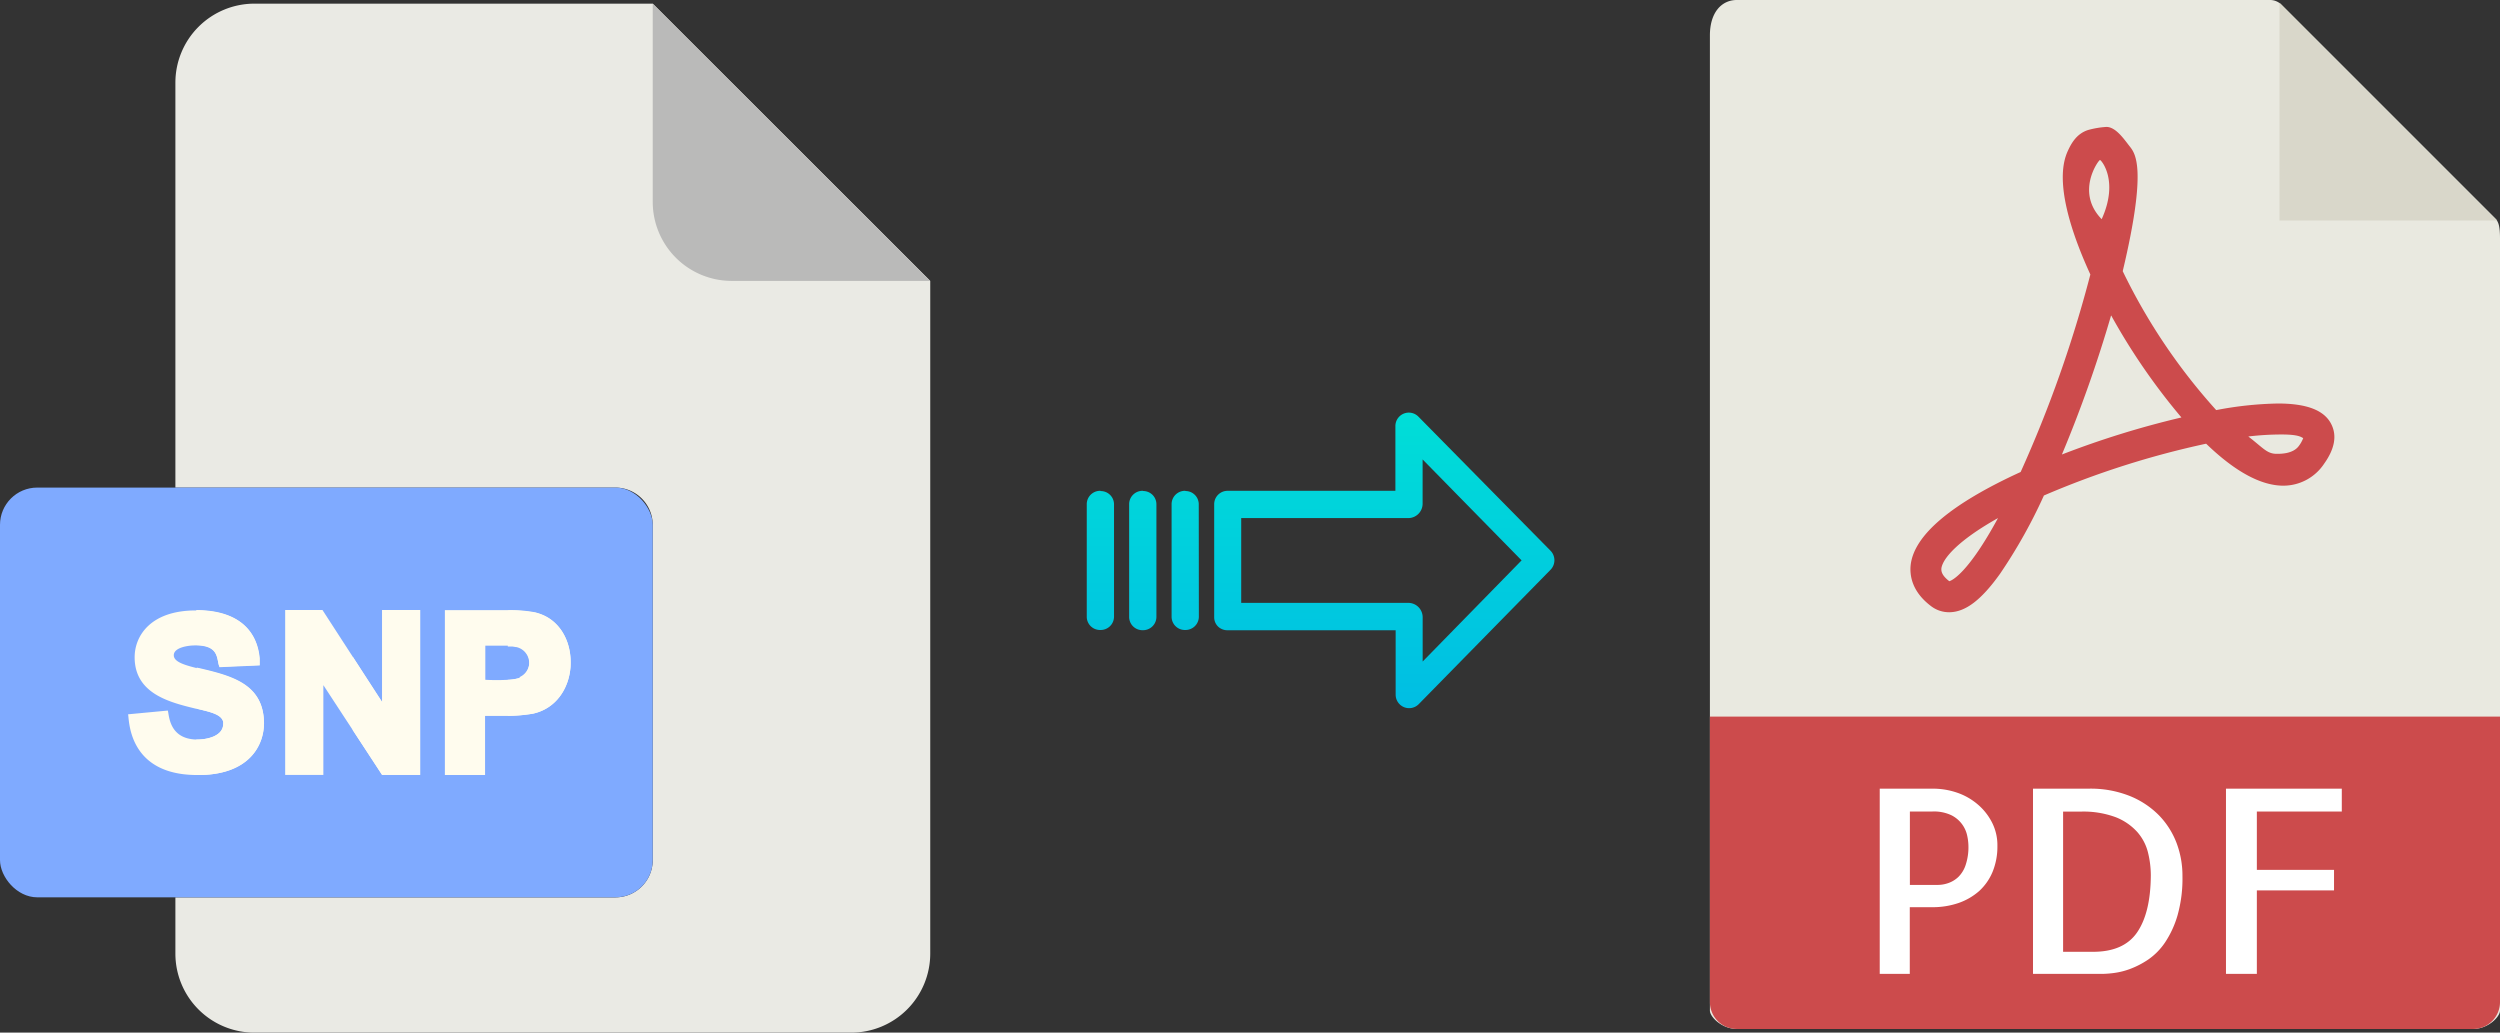
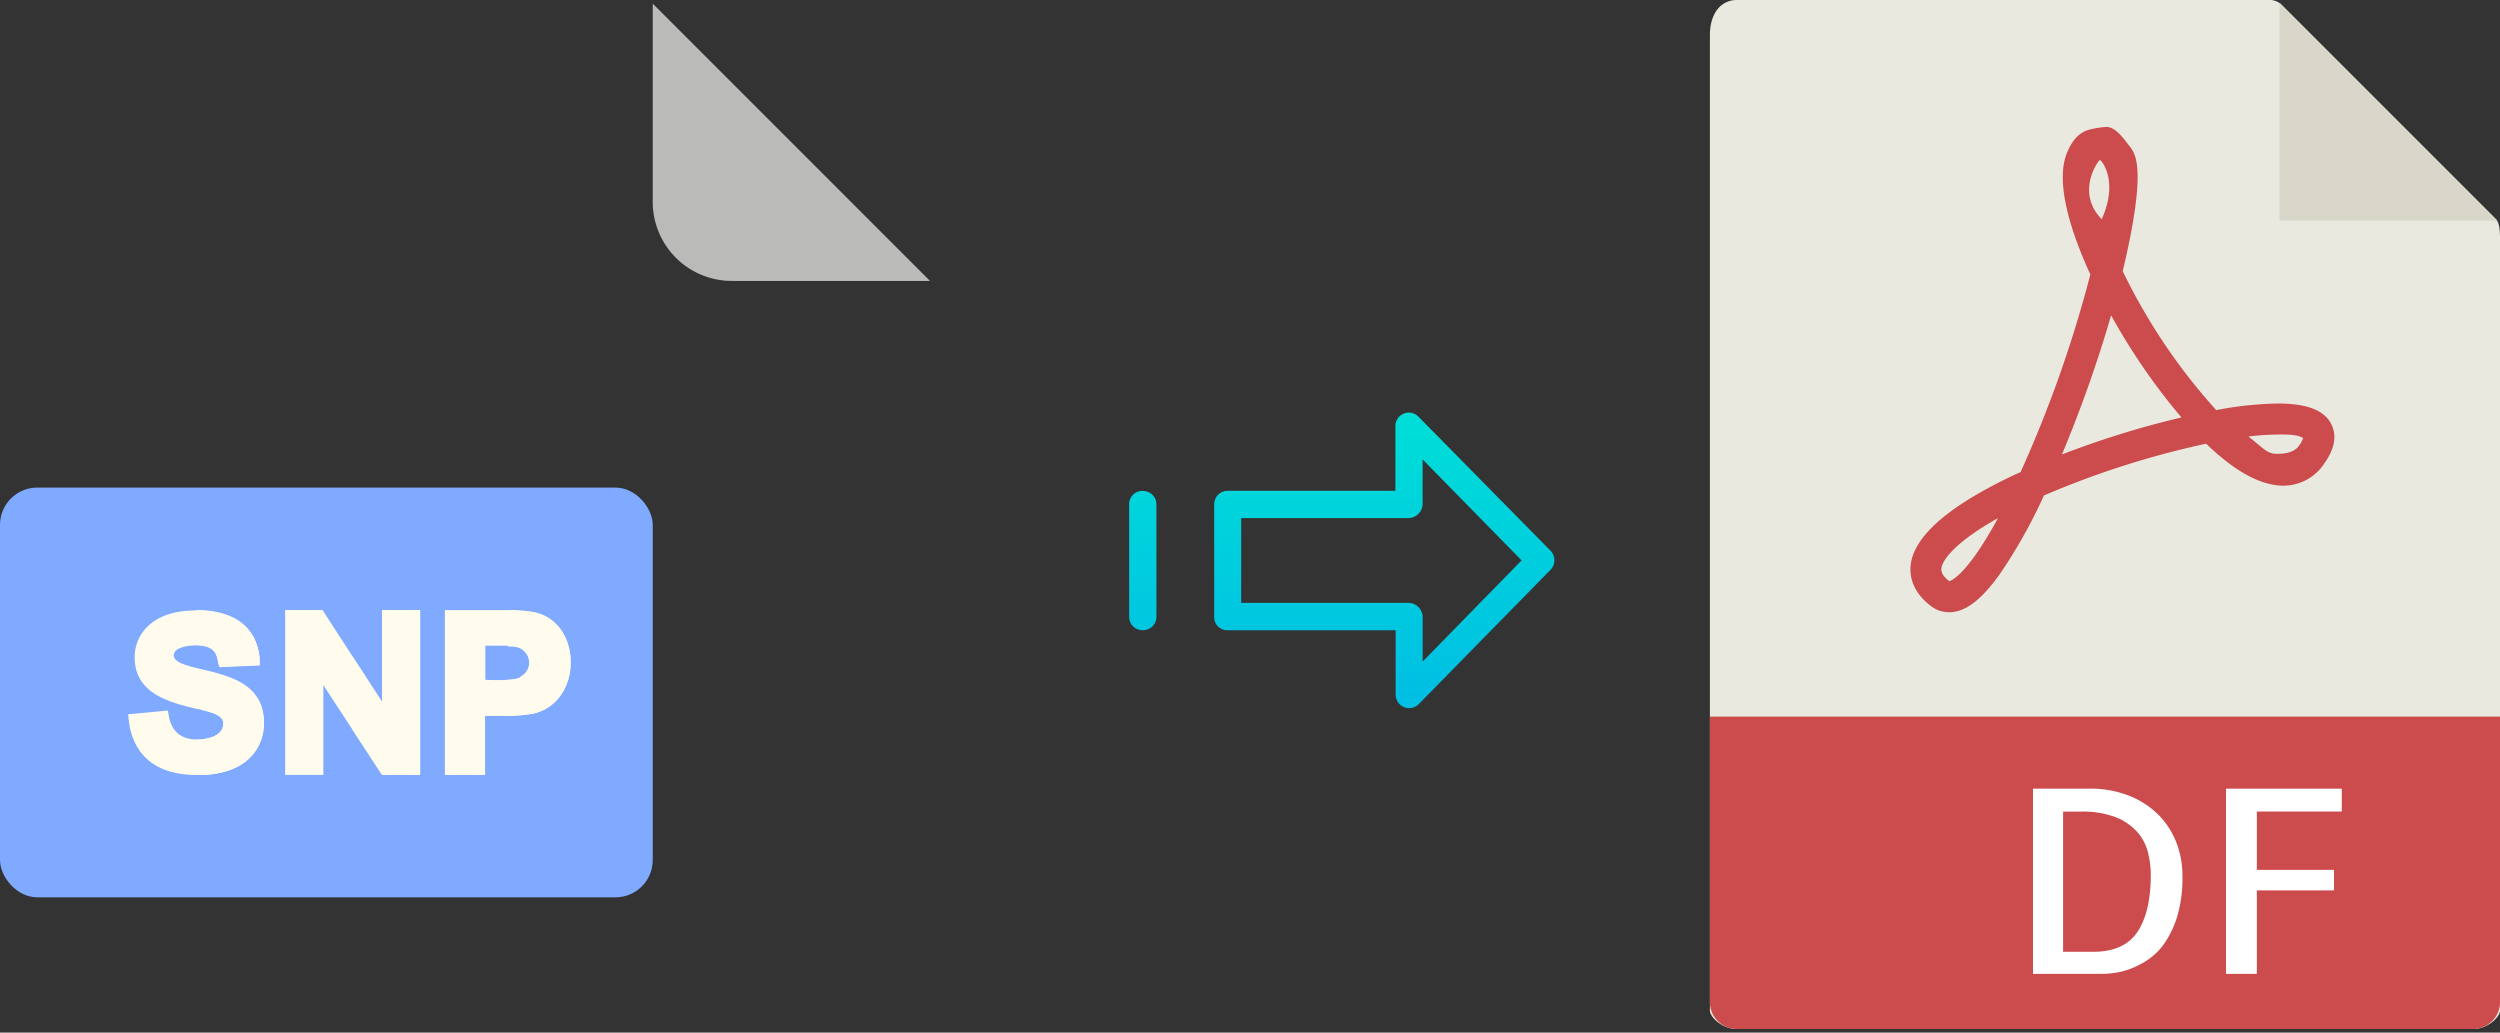
<svg xmlns="http://www.w3.org/2000/svg" xmlns:xlink="http://www.w3.org/1999/xlink" viewBox="0 0 485.92 200.71">
  <rect x="0" y="0" width="485.92" height="200.71" fill="#333333" stroke="none" />
  <defs>
    <style>.cls-1{fill:#e9e9e0;}.cls-2{fill:#d9d7ca;}.cls-3{fill:#cc4b4c;}.cls-4{fill:#fff;}.cls-5{fill:#eaeae4;}.cls-6{fill:#babab9;}.cls-7{fill:#7faaff;}.cls-8{fill:#fffcee;}.cls-9{fill:url(#linear-gradient);}.cls-10{fill:url(#linear-gradient-2);}.cls-11{fill:url(#linear-gradient-3);}.cls-12{fill:url(#linear-gradient-4);}</style>
    <linearGradient id="linear-gradient" x1="269.01" y1="136.51" x2="269.01" y2="17.31" gradientTransform="matrix(1, 0, 0, -1, 0, 186.59)" gradientUnits="userSpaceOnUse">
      <stop offset="0" stop-color="#00efd1" />
      <stop offset="1" stop-color="#00acea" />
    </linearGradient>
    <linearGradient id="linear-gradient-2" x1="230.36" y1="136.51" x2="230.36" y2="17.31" xlink:href="#linear-gradient" />
    <linearGradient id="linear-gradient-3" x1="222.12" y1="136.51" x2="222.12" y2="17.31" xlink:href="#linear-gradient" />
    <linearGradient id="linear-gradient-4" x1="213.87" y1="136.51" x2="213.87" y2="17.31" xlink:href="#linear-gradient" />
  </defs>
  <title>snp to pdf</title>
  <g id="Layer_2" data-name="Layer 2">
    <g id="Layer_5_Image" data-name="Layer 5 Image">
      <path class="cls-1" d="M441.22,0H337.57c-2.88,0-5.22,2.34-5.22,6.88V196.43c0,1.23,2.34,3.57,5.22,3.57H480.7c2.88,0,5.22-2.34,5.22-3.57V46.35c0-2.49-.33-3.29-.92-3.88L443.45.92A3.15,3.15,0,0,0,441.22,0Z" />
      <polygon class="cls-2" points="443.06 0.54 443.06 42.86 485.38 42.86 443.06 0.54" />
      <path class="cls-3" d="M378.83,119h0a5.76,5.76,0,0,1-3.46-1.16c-3.71-2.79-4.21-5.89-4-8,.65-5.81,7.84-11.9,21.38-18.1A240.08,240.08,0,0,0,406.3,53.35c-3.57-7.76-7-17.82-4.51-23.72.89-2.07,2-3.66,4-4.34a17,17,0,0,1,3.63-.62c1.8,0,3.38,2.32,4.5,3.75s3.45,4.19-1.33,24.29a114.63,114.63,0,0,0,18.17,27,69.22,69.22,0,0,1,12-1.28c5.59,0,9,1.3,10.36,4,1.14,2.22.68,4.82-1.39,7.71a9.5,9.5,0,0,1-7.93,4.26c-4.34,0-9.4-2.75-15-8.16a170.87,170.87,0,0,0-31.53,10.07,100.61,100.61,0,0,1-8.51,15.19C385.11,116.62,382,119,378.83,119Zm9.51-18.3c-7.64,4.29-10.75,7.81-11,9.8,0,.33-.13,1.19,1.54,2.47C379.44,112.81,382.55,111.39,388.34,100.71ZM437,84.84c2.91,2.24,3.62,3.37,5.52,3.37.84,0,3.22,0,4.33-1.57a6.17,6.17,0,0,0,.82-1.48c-.44-.24-1-.71-4.2-.71A55,55,0,0,0,437,84.84Zm-26.68-23.5a253.15,253.15,0,0,1-9.55,27A176.33,176.33,0,0,1,424,81.14,122.61,122.61,0,0,1,410.36,61.34Zm-2.17-30.23c-.35.12-4.75,6.28.35,11.49C411.92,35.05,408.35,31.06,408.19,31.11Z" />
      <path class="cls-3" d="M480.7,200H337.57a5.23,5.23,0,0,1-5.22-5.23V139.29H485.92v55.48A5.23,5.23,0,0,1,480.7,200Z" />
-       <path class="cls-4" d="M371.22,189.29h-5.86v-36h10.35a14.47,14.47,0,0,1,4.54.73,12.25,12.25,0,0,1,4,2.2,11.39,11.39,0,0,1,2.88,3.54,9.69,9.69,0,0,1,1.1,4.66,12.89,12.89,0,0,1-.92,5,10.54,10.54,0,0,1-2.59,3.74,12,12,0,0,1-4,2.34,15.49,15.49,0,0,1-5.17.83h-4.35v13Zm0-31.55V172h5.38a6.27,6.27,0,0,0,2.12-.37,5.39,5.39,0,0,0,1.93-1.19,5.79,5.79,0,0,0,1.41-2.32,10.89,10.89,0,0,0,.54-3.69,10,10,0,0,0-.24-2,5.76,5.76,0,0,0-3.13-4,7.92,7.92,0,0,0-3.61-.7h-4.4Z" />
      <path class="cls-4" d="M424.2,170.29a26.35,26.35,0,0,1-.95,7.6,19,19,0,0,1-2.42,5.27,12.51,12.51,0,0,1-3.29,3.35,16.88,16.88,0,0,1-3.54,1.83,14.28,14.28,0,0,1-3.13.78,20.25,20.25,0,0,1-2.1.17H395.15v-36H406a20.52,20.52,0,0,1,8,1.44,16.76,16.76,0,0,1,5.72,3.83,15.77,15.77,0,0,1,3.39,5.44A18,18,0,0,1,424.2,170.29ZM406.82,185q6,0,8.59-3.81t2.64-11a18.62,18.62,0,0,0-.54-4.45,9.48,9.48,0,0,0-2.07-4,11.08,11.08,0,0,0-4.18-2.89,18,18,0,0,0-6.83-1.1H401V185Z" />
      <path class="cls-4" d="M438.66,157.74v11.33h15v4h-15v16.22h-6v-36h22.51v4.44Z" />
    </g>
    <g id="Layer_2-2" data-name="Layer 2">
-       <path class="cls-5" d="M119.62,174.42H34.09v10.93a15.36,15.36,0,0,0,15.36,15.36h116a15.37,15.37,0,0,0,15.36-15.36V54.6L126.87.71H49.45A15.36,15.36,0,0,0,34.09,16.07v78.7h85.53a7.26,7.26,0,0,1,7.25,7.25h0v65.15A7.26,7.26,0,0,1,119.62,174.42Z" />
      <path class="cls-6" d="M180.76,54.6,126.87.71V39.24A15.36,15.36,0,0,0,142.23,54.6h38.53Z" />
      <rect class="cls-7" y="94.77" width="126.87" height="79.64" rx="7.24" />
      <g id="P">
        <path class="cls-8" d="M104.25,119.06a25.6,25.6,0,0,0-5.57-.47c-.55,0-1.11,0-1.73,0H86.47v32.05h7.81V139.15c1,0,2.63,0,4.4,0a30.09,30.09,0,0,0,4.9-.43c4.54-1,7-4.94,7.3-9.07a16.67,16.67,0,0,0,0-1.73c-.26-4-2.48-7.73-6.65-8.84ZM101,131.77a8.8,8.8,0,0,1-2.27.36c-1.56.09-3.42.06-4.4,0v-6.63c.92,0,2.87,0,4.4,0l.26,0a6.71,6.71,0,0,1,.67,0c.29,0,.53.06.72.1a3.17,3.17,0,0,1,.62,6Z" />
        <path class="cls-8" d="M110.9,127.9a16.67,16.67,0,0,1,0,1.73c-.32,4.13-2.76,8.08-7.3,9.07a30.09,30.09,0,0,1-4.9.43v-7a8.8,8.8,0,0,0,2.27-.36,3.17,3.17,0,0,0-.62-6c-.19,0-.43-.06-.72-.1a6.71,6.71,0,0,0-.67,0l-.26,0v-7a25.6,25.6,0,0,1,5.57.47C108.42,120.17,110.64,123.94,110.9,127.9Z" />
      </g>
      <g id="S">
        <path class="cls-8" d="M51.3,140.64c0,4-2.65,10.13-13.15,10-13.59-.1-13-11.22-13.26-11.8l7.72-.73c.28.61.08,5.49,5.54,5.63h.24c1.84,0,5-.64,5-3.06a1.67,1.67,0,0,0,0-.34c-.3-1.54-2.74-2-5.16-2.59l-.15,0c-5-1.22-11.91-2.87-11.91-10,0-4.17,3.12-9.1,11.89-9.1h.17c10.52.07,12,6.47,12.26,9.32,0,.21,0,.41,0,.58,0,.47,0,.75,0,.79l-7.81.34a3,3,0,0,1-.17-.51c-.36-1.48-.25-3.66-4.34-3.72h-.23c-1.44,0-4.16.41-4.16,1.91,0,1.24,1.91,1.86,4.39,2.48l1.3.3c6.34,1.48,11.85,3.31,11.85,10.59Z" />
-         <path class="cls-8" d="M51.3,140.64c0,4-2.65,10.13-13.15,10v-6.9h.24c1.84,0,5-.64,5-3.06a1.67,1.67,0,0,0,0-.34c-.3-1.54-2.74-2-5.16-2.59v-8l1.3.3C45.79,131.53,51.3,133.36,51.3,140.64Z" />
+         <path class="cls-8" d="M51.3,140.64c0,4-2.65,10.13-13.15,10v-6.9h.24c1.84,0,5-.64,5-3.06a1.67,1.67,0,0,0,0-.34c-.3-1.54-2.74-2-5.16-2.59l1.3.3C45.79,131.53,51.3,133.36,51.3,140.64Z" />
        <path class="cls-8" d="M50.47,129.26l-7.81.34a3,3,0,0,1-.17-.51c-.36-1.48-.25-3.66-4.34-3.72v-6.8c10.52.07,12,6.47,12.26,9.32,0,.21,0,.41,0,.58,0,.47,0,.75,0,.79Z" />
      </g>
      <g id="N">
        <path class="cls-8" d="M81.66,118.57v32.05H74.27L62.85,133.17v17.45H55.43V118.57h7.25l11.6,17.9v-17.9Z" />
        <path class="cls-8" d="M81.66,118.57v32.05H74.27l-5.7-8.71V127.66l5.71,8.81v-17.9Z" />
      </g>
    </g>
    <g id="Layer_3" data-name="Layer 3">
      <path class="cls-9" d="M275.71,81a2.61,2.61,0,0,0-4.49,1.85V95.4H238.61A2.6,2.6,0,0,0,236,98v22a2.5,2.5,0,0,0,.77,1.8,2.62,2.62,0,0,0,1.88.7h32.62V135a2.62,2.62,0,0,0,4.5,1.85l25.6-26.1a2.65,2.65,0,0,0,0-3.71Zm.81,47.58v-8.63a2.8,2.8,0,0,0-2.7-2.77H241.25V100.7h32.56a2.8,2.8,0,0,0,2.7-2.77V89.3l19.24,19.62Z" />
-       <path class="cls-10" d="M230.37,95.4h0A2.6,2.6,0,0,0,227.72,98v0l0,21.89a2.58,2.58,0,0,0,2.59,2.56h.06a2.6,2.6,0,0,0,2.65-2.55v0L233,98a2.58,2.58,0,0,0-2.59-2.56Z" />
      <path class="cls-11" d="M222.12,95.4h0A2.6,2.6,0,0,0,219.47,98v21.93a2.58,2.58,0,0,0,2.58,2.56h.07a2.6,2.6,0,0,0,2.65-2.55V98a2.57,2.57,0,0,0-2.58-2.56Z" />
-       <path class="cls-12" d="M213.88,95.4h0A2.6,2.6,0,0,0,211.23,98v0l0,21.89a2.58,2.58,0,0,0,2.59,2.56h.06a2.6,2.6,0,0,0,2.65-2.55v0l0-21.89a2.58,2.58,0,0,0-2.59-2.56Z" />
    </g>
  </g>
</svg>